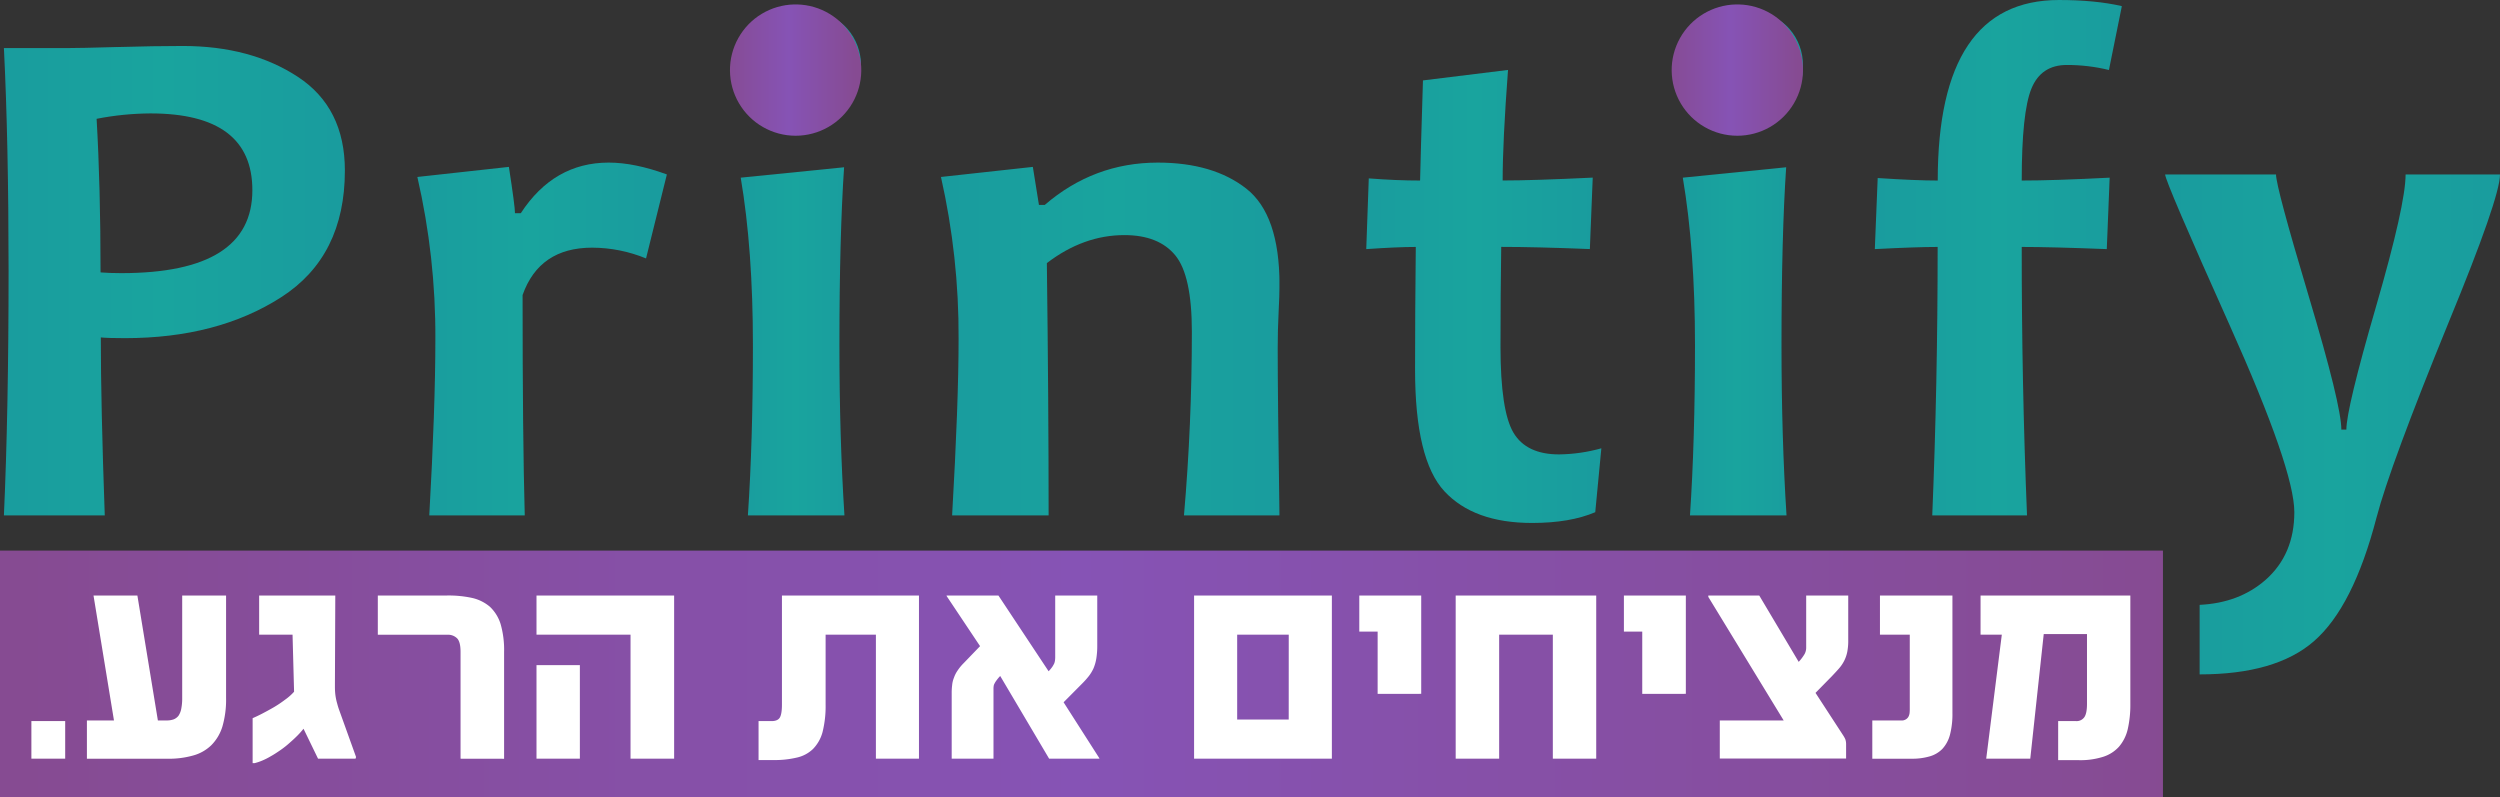
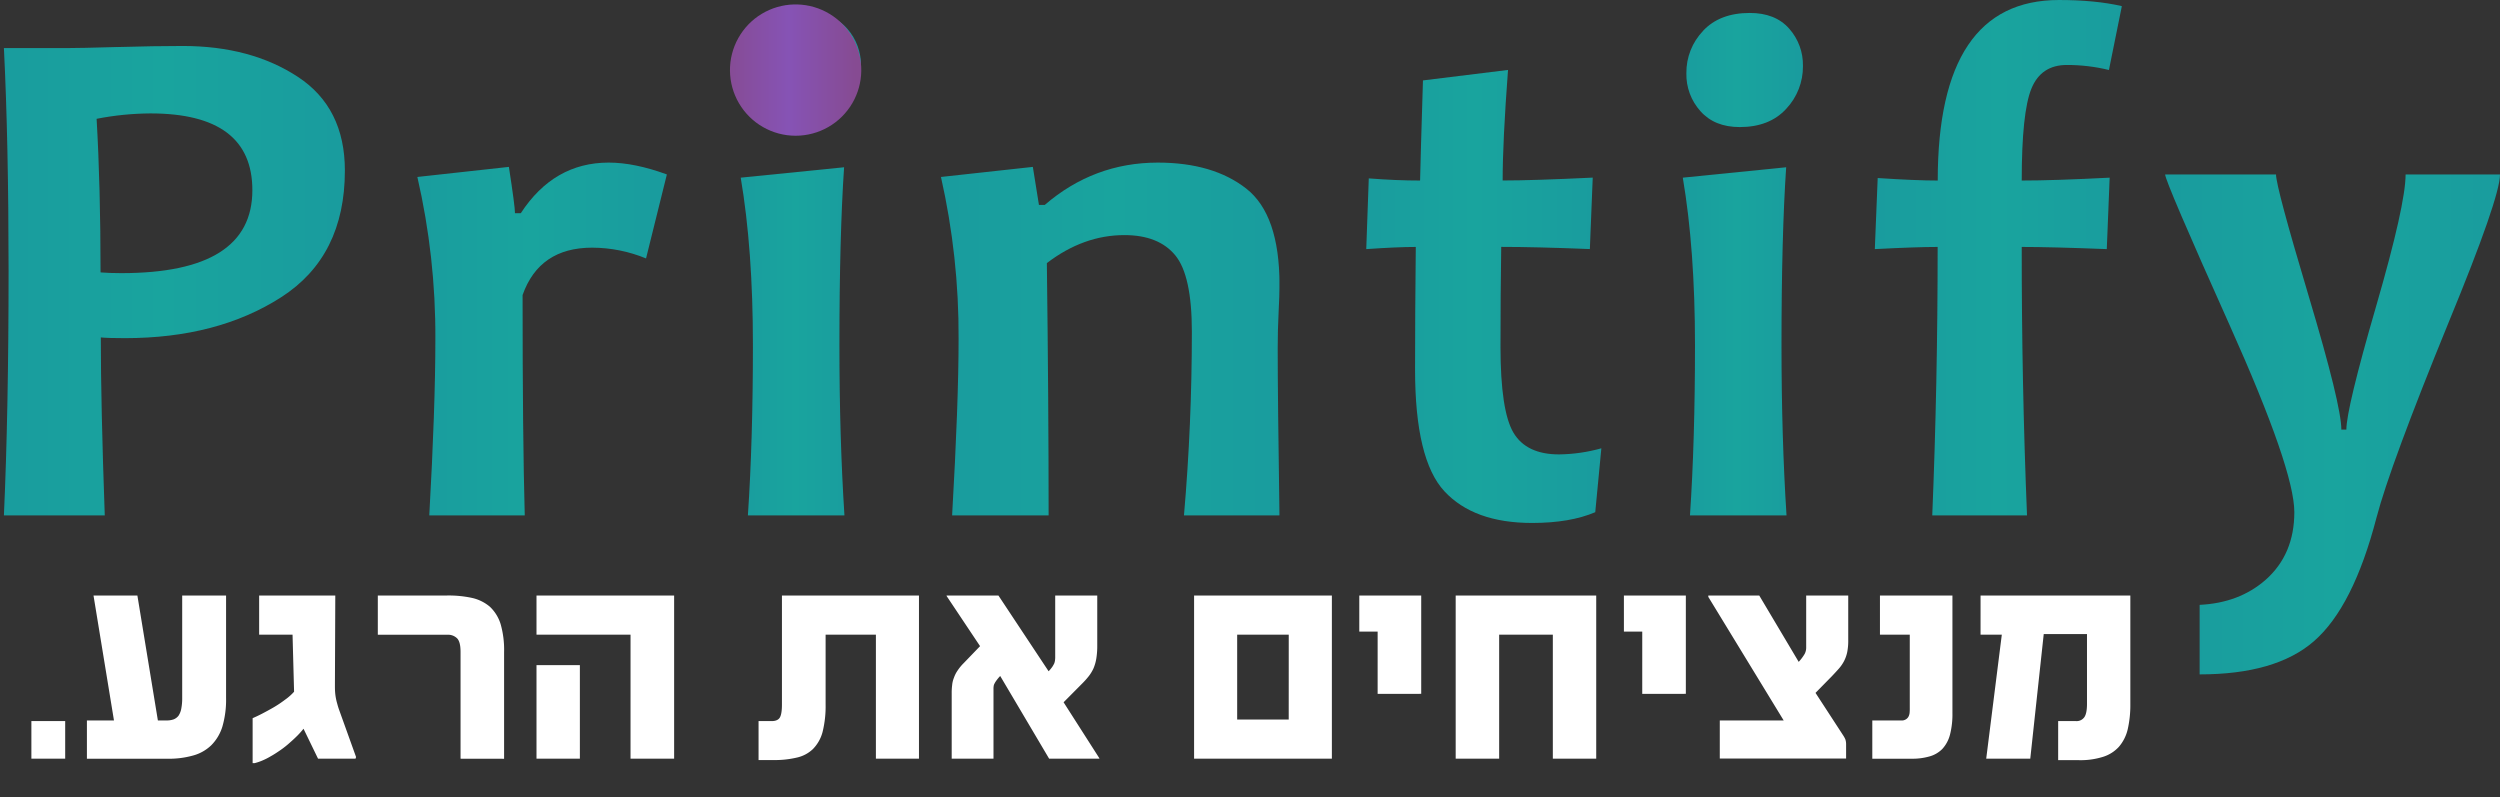
<svg xmlns="http://www.w3.org/2000/svg" xmlns:xlink="http://www.w3.org/1999/xlink" id="Layer_1" data-name="Layer 1" viewBox="0 0 1418.68 452.3">
  <rect x="0" y="0" width="1418.68" height="452.3" fill="#333333" stroke="none" />
  <defs>
    <style>.cls-1{fill:none;}.cls-2{clip-path:url(#clip-path);}.cls-3{fill:url(#linear-gradient);}.cls-4{fill:#fff;}.cls-5{clip-path:url(#clip-path-2);}.cls-6{fill:url(#linear-gradient-2);}.cls-7{clip-path:url(#clip-path-3);}.cls-8{fill:url(#linear-gradient-3);}.cls-9{clip-path:url(#clip-path-4);}.cls-10{fill:url(#linear-gradient-4);}.cls-11{clip-path:url(#clip-path-5);}.cls-12{fill:url(#linear-gradient-5);}.cls-13{clip-path:url(#clip-path-6);}.cls-14{fill:url(#linear-gradient-6);}.cls-15{clip-path:url(#clip-path-7);}.cls-16{fill:url(#linear-gradient-7);}.cls-17{clip-path:url(#clip-path-8);}.cls-18{fill:url(#linear-gradient-8);}.cls-19{clip-path:url(#clip-path-9);}.cls-20{fill:url(#linear-gradient-9);}.cls-21{clip-path:url(#clip-path-10);}.cls-22{fill:url(#linear-gradient-10);}.cls-23{clip-path:url(#clip-path-11);}.cls-24{fill:url(#linear-gradient-11);}</style>
    <clipPath id="clip-path" transform="translate(-85.94 -228.07)">
-       <rect class="cls-1" x="85.94" y="540.52" width="1227.41" height="139.85" />
-     </clipPath>
+       </clipPath>
    <linearGradient id="linear-gradient" x1="-1100.71" y1="1207.66" x2="-1098.71" y2="1207.66" gradientTransform="matrix(614.46, 0, 0, -614.46, 676345.62, 742448.49)" gradientUnits="userSpaceOnUse">
      <stop offset="0" stop-color="#864b92" />
      <stop offset="0.49" stop-color="#8653b5" />
      <stop offset="1" stop-color="#864b92" />
    </linearGradient>
    <clipPath id="clip-path-2" transform="translate(-85.94 -228.07)">
      <path class="cls-1" d="M143,382.66q0-48.68-2.24-87.17a163.67,163.67,0,0,1,30.55-3.06q57.84,0,57.84,43.59,0,47.06-74.34,47.05-6.72,0-11.81-.41m9.57-127.91q-21.39.62-28.92.61H88.16q2.64,53.16,2.65,126.49,0,79.84-2.65,138.7h57.23q-2.23-62.73-2.24-101c2.72.27,7.26.41,13.65.41q52.55,0,88.7-23.22t36.15-71.9q0-35.64-26.68-53.16t-65.38-17.52q-15.69,0-37.07.61" />
    </clipPath>
    <linearGradient id="linear-gradient-2" x1="-1092.01" y1="1209.98" x2="-1090.01" y2="1209.98" gradientTransform="matrix(96.87, 0, 0, -96.87, 105780.98, 117365.72)" gradientUnits="userSpaceOnUse">
      <stop offset="0" stop-color="#199c9e" />
      <stop offset="0.49" stop-color="#19a49e" />
      <stop offset="1" stop-color="#199c9e" />
    </linearGradient>
    <clipPath id="clip-path-3" transform="translate(-85.94 -228.07)">
      <path class="cls-1" d="M381.44,349.06h-3.26q0-3.87-3.46-26.28l-51.94,5.71A400.85,400.85,0,0,1,333,420.34q0,38.91-3.46,100.21h54.18q-1.23-43.78-1.23-125.06Q392,368.61,422,368.61a80.79,80.79,0,0,1,30.55,6.11l11.82-47.66q-18.34-6.72-33-6.72-31.17,0-49.9,28.72" />
    </clipPath>
    <linearGradient id="linear-gradient-3" x1="-1086.57" y1="1210.68" x2="-1084.57" y2="1210.68" gradientTransform="matrix(70.87, 0, 0, -70.87, 77237.15, 85988.07)" xlink:href="#linear-gradient-2" />
    <clipPath id="clip-path-4" transform="translate(-85.94 -228.07)">
      <path class="cls-1" d="M506.28,328.89q6.91,40.74,6.92,94.92,0,54.58-2.85,96.74h54.79q-2.86-44.4-2.85-96.74,0-61.31,2.65-100.82Zm11.5-83.3a34.14,34.14,0,0,0-9.47,24,31.16,31.16,0,0,0,8.05,21.59q8,9,22.3,9,16.9,0,26.38-10.38a34.88,34.88,0,0,0,9.47-24.24,31,31,0,0,0-7.85-21.28q-7.83-8.86-22.3-8.86-17.1,0-26.58,10.18" />
    </clipPath>
    <linearGradient id="linear-gradient-4" x1="-1066.94" y1="1214.78" x2="-1064.94" y2="1214.78" gradientTransform="matrix(34.16, 0, 0, -34.16, 36864.7, 41644.09)" xlink:href="#linear-gradient-2" />
    <clipPath id="clip-path-5" transform="translate(-85.94 -228.07)">
      <path class="cls-1" d="M678.78,344.37h-3.27l-3.46-21.59-52.14,5.71a407.19,407.19,0,0,1,10,91.85q0,36.46-3.67,100.21H681q0-63.75-1-143.18,20.78-15.89,44-15.89,19.35,0,28.82,11.41t9.47,43.38q0,52.76-4.48,104.28H812q-1-67.41-1-94.91,0-10.39.51-20.27t.51-15.78q0-39.72-18.84-54.48t-50.21-14.77q-36.25,0-64.15,24" />
    </clipPath>
    <linearGradient id="linear-gradient-5" x1="-1089.17" y1="1209.83" x2="-1087.17" y2="1209.83" gradientTransform="matrix(96.15, 0, 0, -96.15, 105261.44, 116521.63)" xlink:href="#linear-gradient-2" />
    <clipPath id="clip-path-6" transform="translate(-85.94 -228.07)">
      <path class="cls-1" d="M893.43,273.7q-1.42,46-1.63,56.82-13.44,0-29.12-1.22l-1.43,40.13q17.73-1.23,28.11-1.23-.42,38.91-.41,69.66,0,51.12,16.7,69.05t49.7,17.92q21.58,0,35.85-6.11l3.46-36.25a92.85,92.85,0,0,1-24,3.46q-18.54,0-25.87-12.32T937.43,425q0-29.75.41-56.83,19.33,0,50.3,1.23l1.63-40.54q-34,1.64-51.12,1.63,0-22.2,3.05-62.73Z" />
    </clipPath>
    <linearGradient id="linear-gradient-6" x1="-1081.58" y1="1211.06" x2="-1079.58" y2="1211.06" gradientTransform="matrix(66.79, 0, 0, -66.79, 73010.33, 81050.84)" xlink:href="#linear-gradient-2" />
    <clipPath id="clip-path-7" transform="translate(-85.94 -228.07)">
      <path class="cls-1" d="M1040.88,328.89q6.91,40.74,6.92,94.92,0,54.58-2.85,96.74h54.79q-2.85-44.4-2.85-96.74,0-61.31,2.65-100.82Zm11.51-83.3a34.1,34.1,0,0,0-9.48,24,31.16,31.16,0,0,0,8,21.59q8,9,22.3,9,16.9,0,26.38-10.38a34.88,34.88,0,0,0,9.47-24.24,31,31,0,0,0-7.84-21.28q-7.85-8.86-22.31-8.86-17.1,0-26.57,10.18" />
    </clipPath>
    <linearGradient id="linear-gradient-7" x1="-1059.13" y1="1214.78" x2="-1057.13" y2="1214.78" gradientTransform="matrix(34.16, 0, 0, -34.16, 37132.34, 41644.09)" xlink:href="#linear-gradient-2" />
    <clipPath id="clip-path-8" transform="translate(-85.94 -228.07)">
      <path class="cls-1" d="M1185.48,330.52q-12.43,0-34-1.42l-1.63,40.33q23.63-1.23,35.65-1.23,0,77.81-3.06,152.35h53.77q-3.06-75.55-3-152.35,16.48,0,48.27,1.23l1.63-40.54q-31.79,1.64-49.9,1.63,0-38.68,5.49-52.14t20.16-13.44a99.65,99.65,0,0,1,23.84,2.85l7.33-36.25q-15.07-3.47-35.65-3.47-68.83,0-68.83,102.45" />
    </clipPath>
    <linearGradient id="linear-gradient-8" x1="-1080.52" y1="1211.04" x2="-1078.52" y2="1211.04" gradientTransform="matrix(70.15, 0, 0, -70.15, 76863.84, 85102.55)" xlink:href="#linear-gradient-2" />
    <clipPath id="clip-path-9" transform="translate(-85.94 -228.07)">
      <path class="cls-1" d="M1451.05,327.06q0,17.12-16.8,75.05t-16.81,69.76h-2.85q0-13.85-18.53-75.76t-18.54-69.05h-62.93q0,3.87,36.66,85.65t36.66,106q0,24-16.29,38.39c-10,8.78-22.47,13.48-37.45,14.21v39.46q43.15,0,64.74-18.73,22.41-19.37,35.64-70.28,7.74-29.52,40.94-110.79,29.13-70.68,29.13-83.92Z" />
    </clipPath>
    <linearGradient id="linear-gradient-9" x1="-1085.38" y1="1209.6" x2="-1083.39" y2="1209.6" gradientTransform="matrix(95.13, 0, 0, -95.13, 104484.3, 115313.73)" xlink:href="#linear-gradient-2" />
    <clipPath id="clip-path-10" transform="translate(-85.94 -228.07)">
-       <path class="cls-1" d="M1071,230.59a37.26,37.26,0,1,0,1.65,0c-.55,0-1.1,0-1.65,0" />
+       <path class="cls-1" d="M1071,230.59c-.55,0-1.1,0-1.65,0" />
    </clipPath>
    <linearGradient id="linear-gradient-10" x1="-1062.97" y1="1215.6" x2="-1060.98" y2="1215.6" gradientTransform="matrix(37.43, 0, 0, -37.43, 40732.97, 45535.98)" xlink:href="#linear-gradient" />
    <clipPath id="clip-path-11" transform="translate(-85.94 -228.07)">
      <path class="cls-1" d="M536.61,230.59a37.26,37.26,0,1,0,1.65,0c-.55,0-1.1,0-1.65,0" />
    </clipPath>
    <linearGradient id="linear-gradient-11" x1="-1070.11" y1="1215.6" x2="-1068.11" y2="1215.6" gradientTransform="matrix(37.43, 0, 0, -37.43, 40465.44, 45535.98)" xlink:href="#linear-gradient" />
  </defs>
  <g class="cls-2">
    <rect class="cls-3" y="312.45" width="1227.41" height="139.85" />
  </g>
  <path class="cls-4" d="M103.75,658.61V637.27h19.18v21.34Zm108.39-18.22A25.68,25.68,0,0,1,205.81,651a23.81,23.81,0,0,1-10.33,5.81,50.19,50.19,0,0,1-14.32,1.82h-45.9V636.92h15.36L139,566h24.9l11.63,70.9h4.77a11.62,11.62,0,0,0,4.17-.61,6.6,6.6,0,0,0,2.78-2.08,10.79,10.79,0,0,0,1.56-4,30.45,30.45,0,0,0,.52-6.08V566h24.9v58.14A54.63,54.63,0,0,1,212.14,640.39Zm75.55,18.22H266.43l-8.25-17a46.77,46.77,0,0,1-3.47,3.9c-1.3,1.3-2.69,2.6-4,3.73a52.8,52.8,0,0,1-5.64,4.51c-1.91,1.31-3.73,2.52-5.47,3.47a38,38,0,0,1-5,2.52,28.57,28.57,0,0,1-4.17,1.39h-1.13V635.62c1.39-.61,3.13-1.39,5.3-2.52s4.25-2.26,6.51-3.56a63.9,63.9,0,0,0,6.5-4.34,30.33,30.33,0,0,0,5.21-4.59l-.87-32.37H233V566h43.21L276,616.53c0,1.56,0,3,.09,4.08a31.42,31.42,0,0,0,1.21,6.76,38.66,38.66,0,0,0,1.22,3.91L288,657.66Zm59.6,0V598c0-3.73-.61-6.25-1.91-7.64a7.27,7.27,0,0,0-5.64-2.08h-39.4V566h39.4a62.69,62.69,0,0,1,14.14,1.39,23.57,23.57,0,0,1,10.07,5,22.8,22.8,0,0,1,6.07,9.81A52.87,52.87,0,0,1,372,598v60.65Zm96.46,0V588.24H390.39V566h78.1v92.59Zm-53.36,0v-53.1H415v53.1Zm192.6,0V588.24H554.45v39.48a60.53,60.53,0,0,1-1.74,15.79,21.76,21.76,0,0,1-5.47,9.64A19.21,19.21,0,0,1,538,658a54.42,54.42,0,0,1-13.27,1.38h-8.33V637.27h7.46c2.26,0,3.82-.7,4.6-2s1.21-3.73,1.21-7.29V566h77.76v92.59Zm98.31,0-27.77-46.94a22.49,22.49,0,0,0-2.17,2.6,11.42,11.42,0,0,0-1.12,1.82,3.94,3.94,0,0,0-.44,1.48,8.52,8.52,0,0,0-.08,1.47v39.57H626V621.39a35.08,35.08,0,0,1,.26-4.52,14.3,14.3,0,0,1,1-4.16,16.94,16.94,0,0,1,2-4,26.85,26.85,0,0,1,3.47-4.25l9.37-9.72-19-28.47V566h29.41L681,609a23,23,0,0,0,2.09-2.52,16.86,16.86,0,0,0,1.13-2,7.84,7.84,0,0,0,.43-1.91,13,13,0,0,0,.09-1.91V566h23.86V594.4a44.5,44.5,0,0,1-.52,7.29,25,25,0,0,1-1.56,5.55,22.27,22.27,0,0,1-2.78,4.6,46.91,46.91,0,0,1-4,4.43l-10.24,10.32,20.3,31.76v.26Zm82.25,0V566h78.19v92.59Zm53.72-70.37H788V636.4h29.25Zm50.44,33.58V586.5H857.3V566h35.14v55.8Zm99.42,36.79V588.24H936.67v70.37H912V566h79.75v92.59Zm50.74-36.79V586.5h-10.41V566h35.15v55.8ZM1134.21,598a20.27,20.27,0,0,1-1.82,5.21,21.15,21.15,0,0,1-3,4.34c-1.13,1.3-2.52,2.78-4,4.34l-9.2,9.37,15.62,24a15.2,15.2,0,0,1,1.3,2.34,8.32,8.32,0,0,1,.44,2.69v8.24h-71.68V636.92h36.27l-42.78-70.12V566h28.9l22.39,37.66a25.25,25.25,0,0,0,3.38-4.51,7.61,7.61,0,0,0,.87-3.73V566h23.86v24.91A33.5,33.5,0,0,1,1134.21,598Zm58.29,47a19,19,0,0,1-4.34,8.07,16.24,16.24,0,0,1-7.29,4.25,35.11,35.11,0,0,1-10.15,1.3h-22.3V636.92h16.4a4.39,4.39,0,0,0,2.6-.61,4.09,4.09,0,0,0,1.48-1.47,6,6,0,0,0,.69-2.26,25.21,25.21,0,0,0,.09-2.69V588.24h-16.92V566h41.13v66.47A47,47,0,0,1,1192.5,645Zm100.84-3a23.35,23.35,0,0,1-4.94,9.81,20.36,20.36,0,0,1-9,5.73,42.41,42.41,0,0,1-13.8,1.9h-11.71V637.27H1264a5.32,5.32,0,0,0,4.77-2.26c1-1.47,1.48-4,1.48-7.55V587.89H1245.7l-7.64,70.72h-25l8.85-70.37h-12.06V566h85v61.61A61.74,61.74,0,0,1,1293.34,642Z" transform="translate(-85.94 -228.07)" />
  <g class="cls-5">
    <rect class="cls-6" x="2.22" y="26.07" width="193.49" height="266.41" />
  </g>
  <g class="cls-7">
    <rect class="cls-8" x="236.84" y="92.27" width="141.56" height="200.21" />
  </g>
  <g class="cls-9">
    <rect class="cls-10" x="420.34" y="7.33" width="68.23" height="285.15" />
  </g>
  <g class="cls-11">
    <rect class="cls-12" x="533.97" y="92.27" width="192.07" height="200.21" />
  </g>
  <g class="cls-13">
    <rect class="cls-14" x="775.31" y="39.72" width="133.41" height="257.04" />
  </g>
  <g class="cls-15">
    <rect class="cls-16" x="954.94" y="7.33" width="68.23" height="285.15" />
  </g>
  <g class="cls-17">
    <rect class="cls-18" x="1063.89" width="140.13" height="292.48" />
  </g>
  <g class="cls-19">
    <rect class="cls-20" x="1228.65" y="98.99" width="190.03" height="283.72" />
  </g>
  <g class="cls-21">
    <rect class="cls-22" x="948.45" y="2.48" width="76.47" height="75.31" />
  </g>
  <g class="cls-23">
    <rect class="cls-24" x="414.05" y="2.48" width="76.47" height="75.31" />
  </g>
</svg>